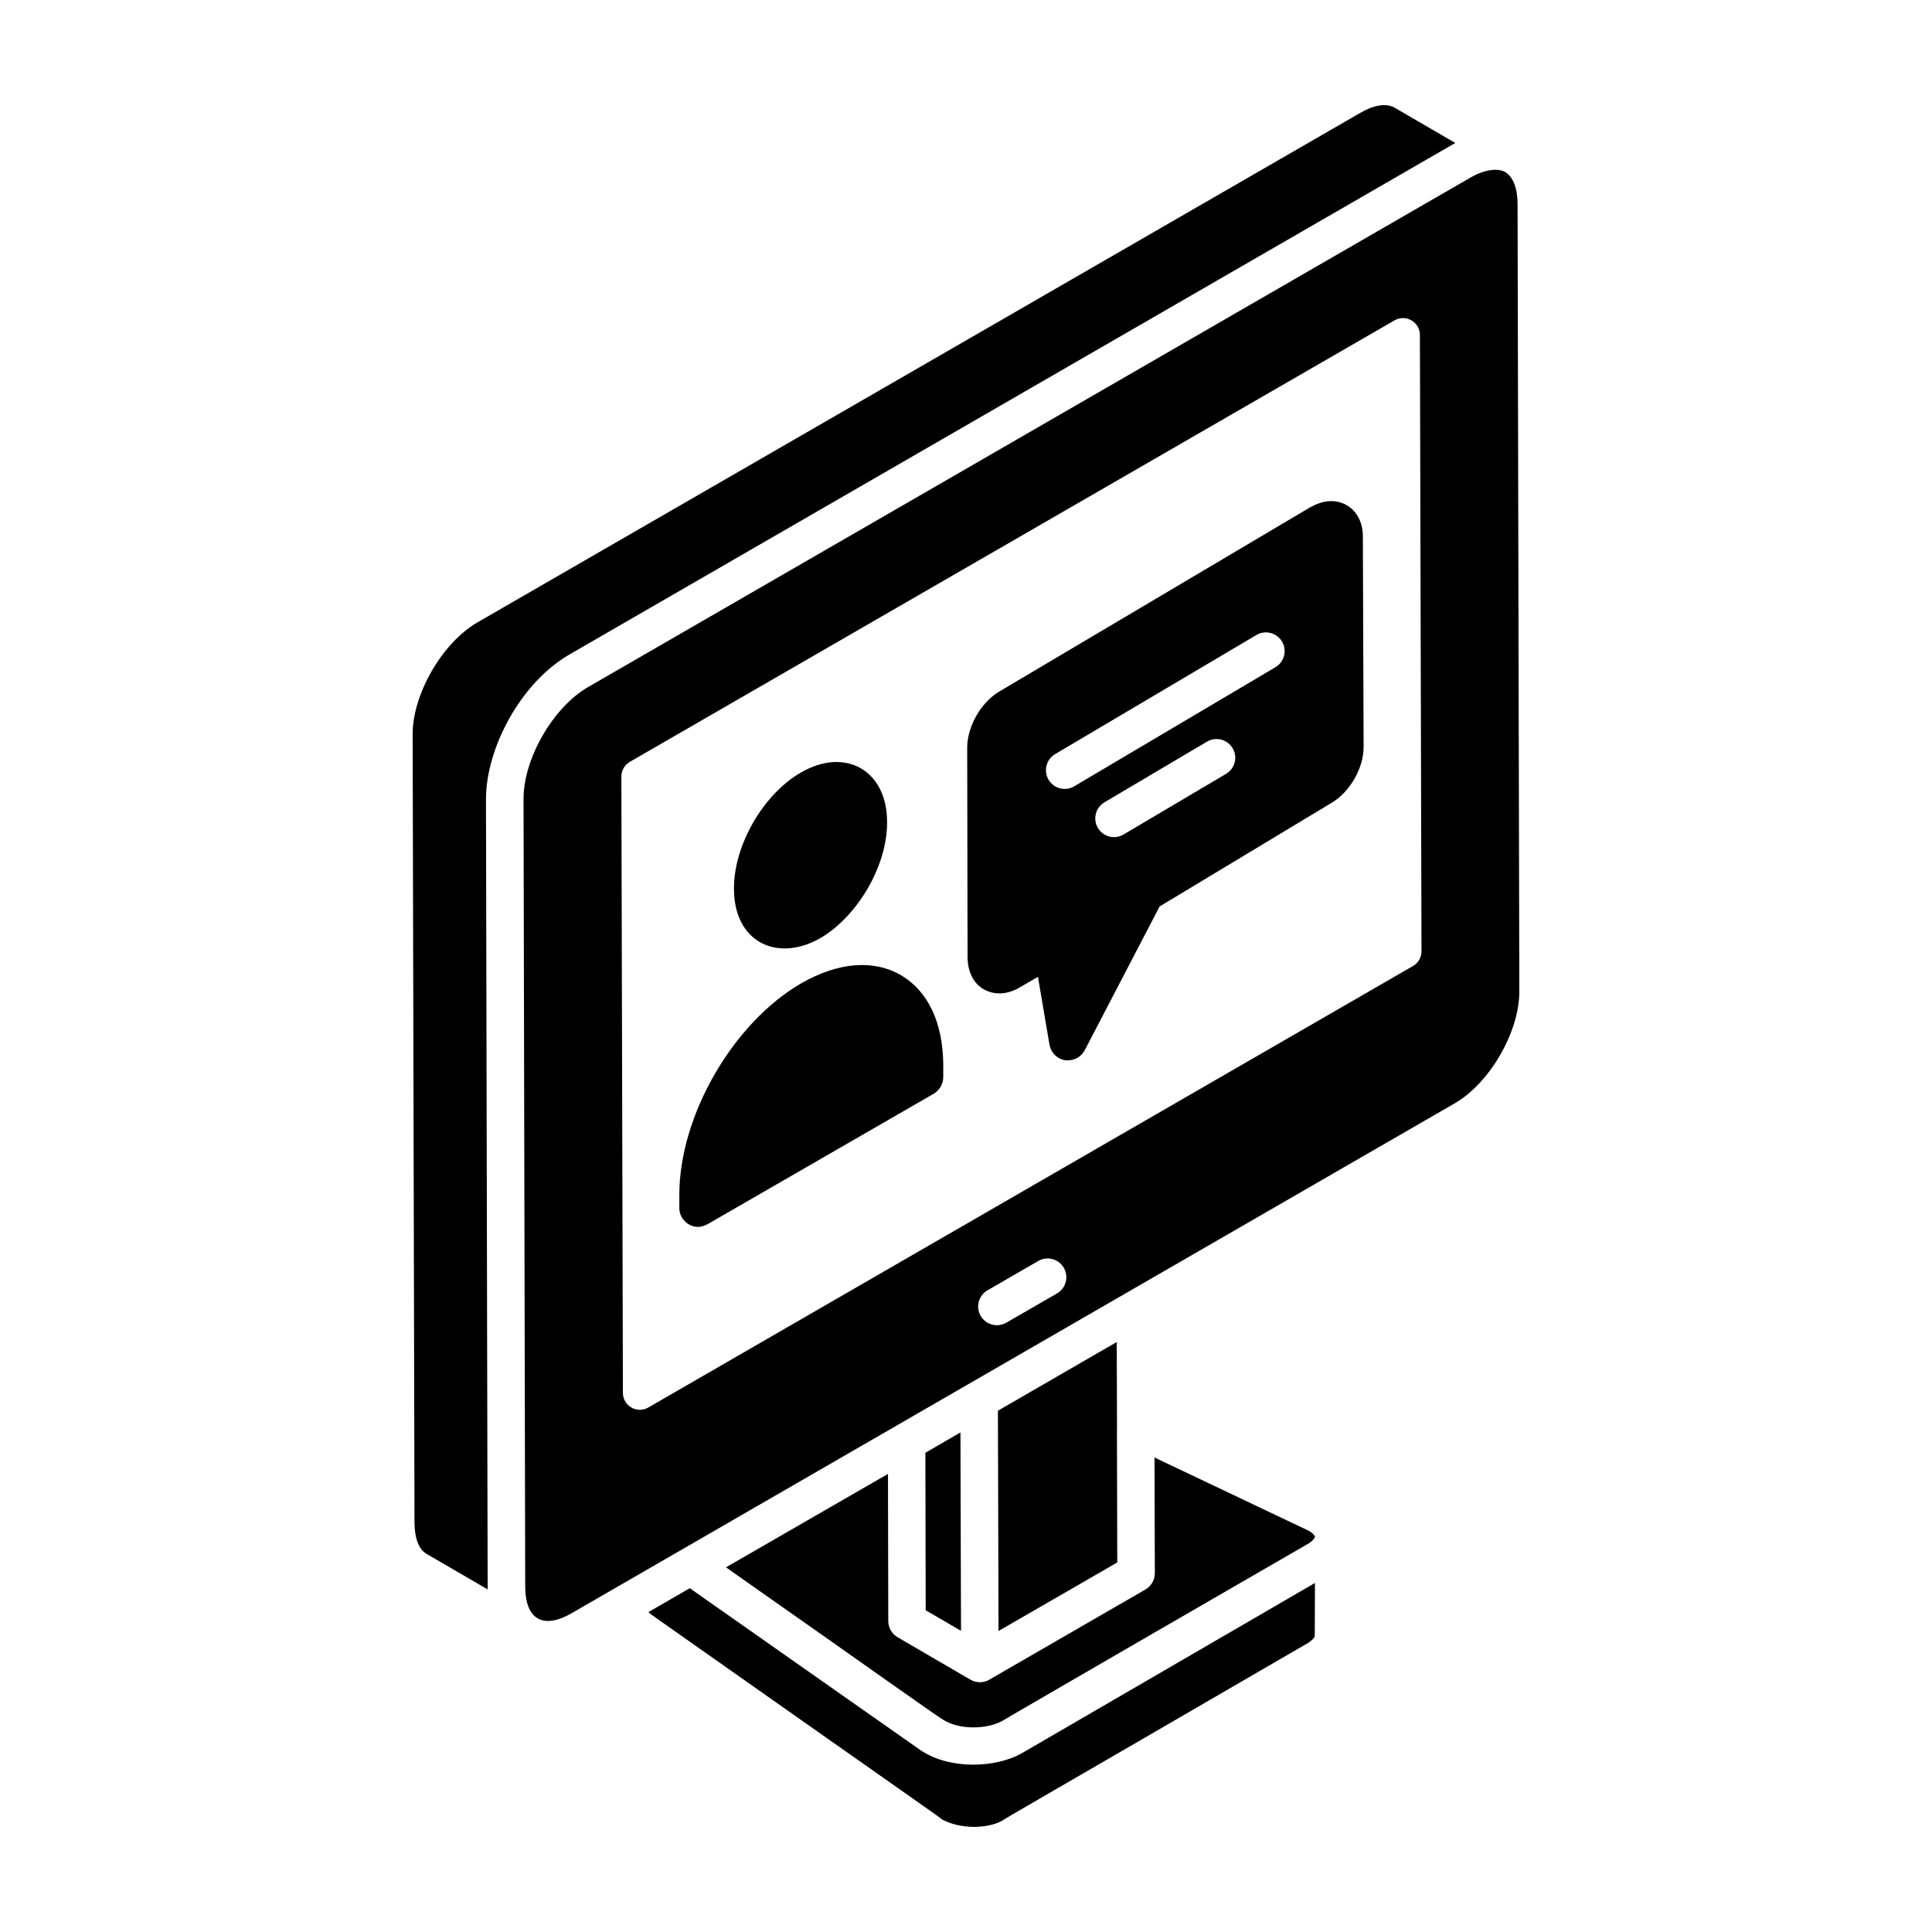
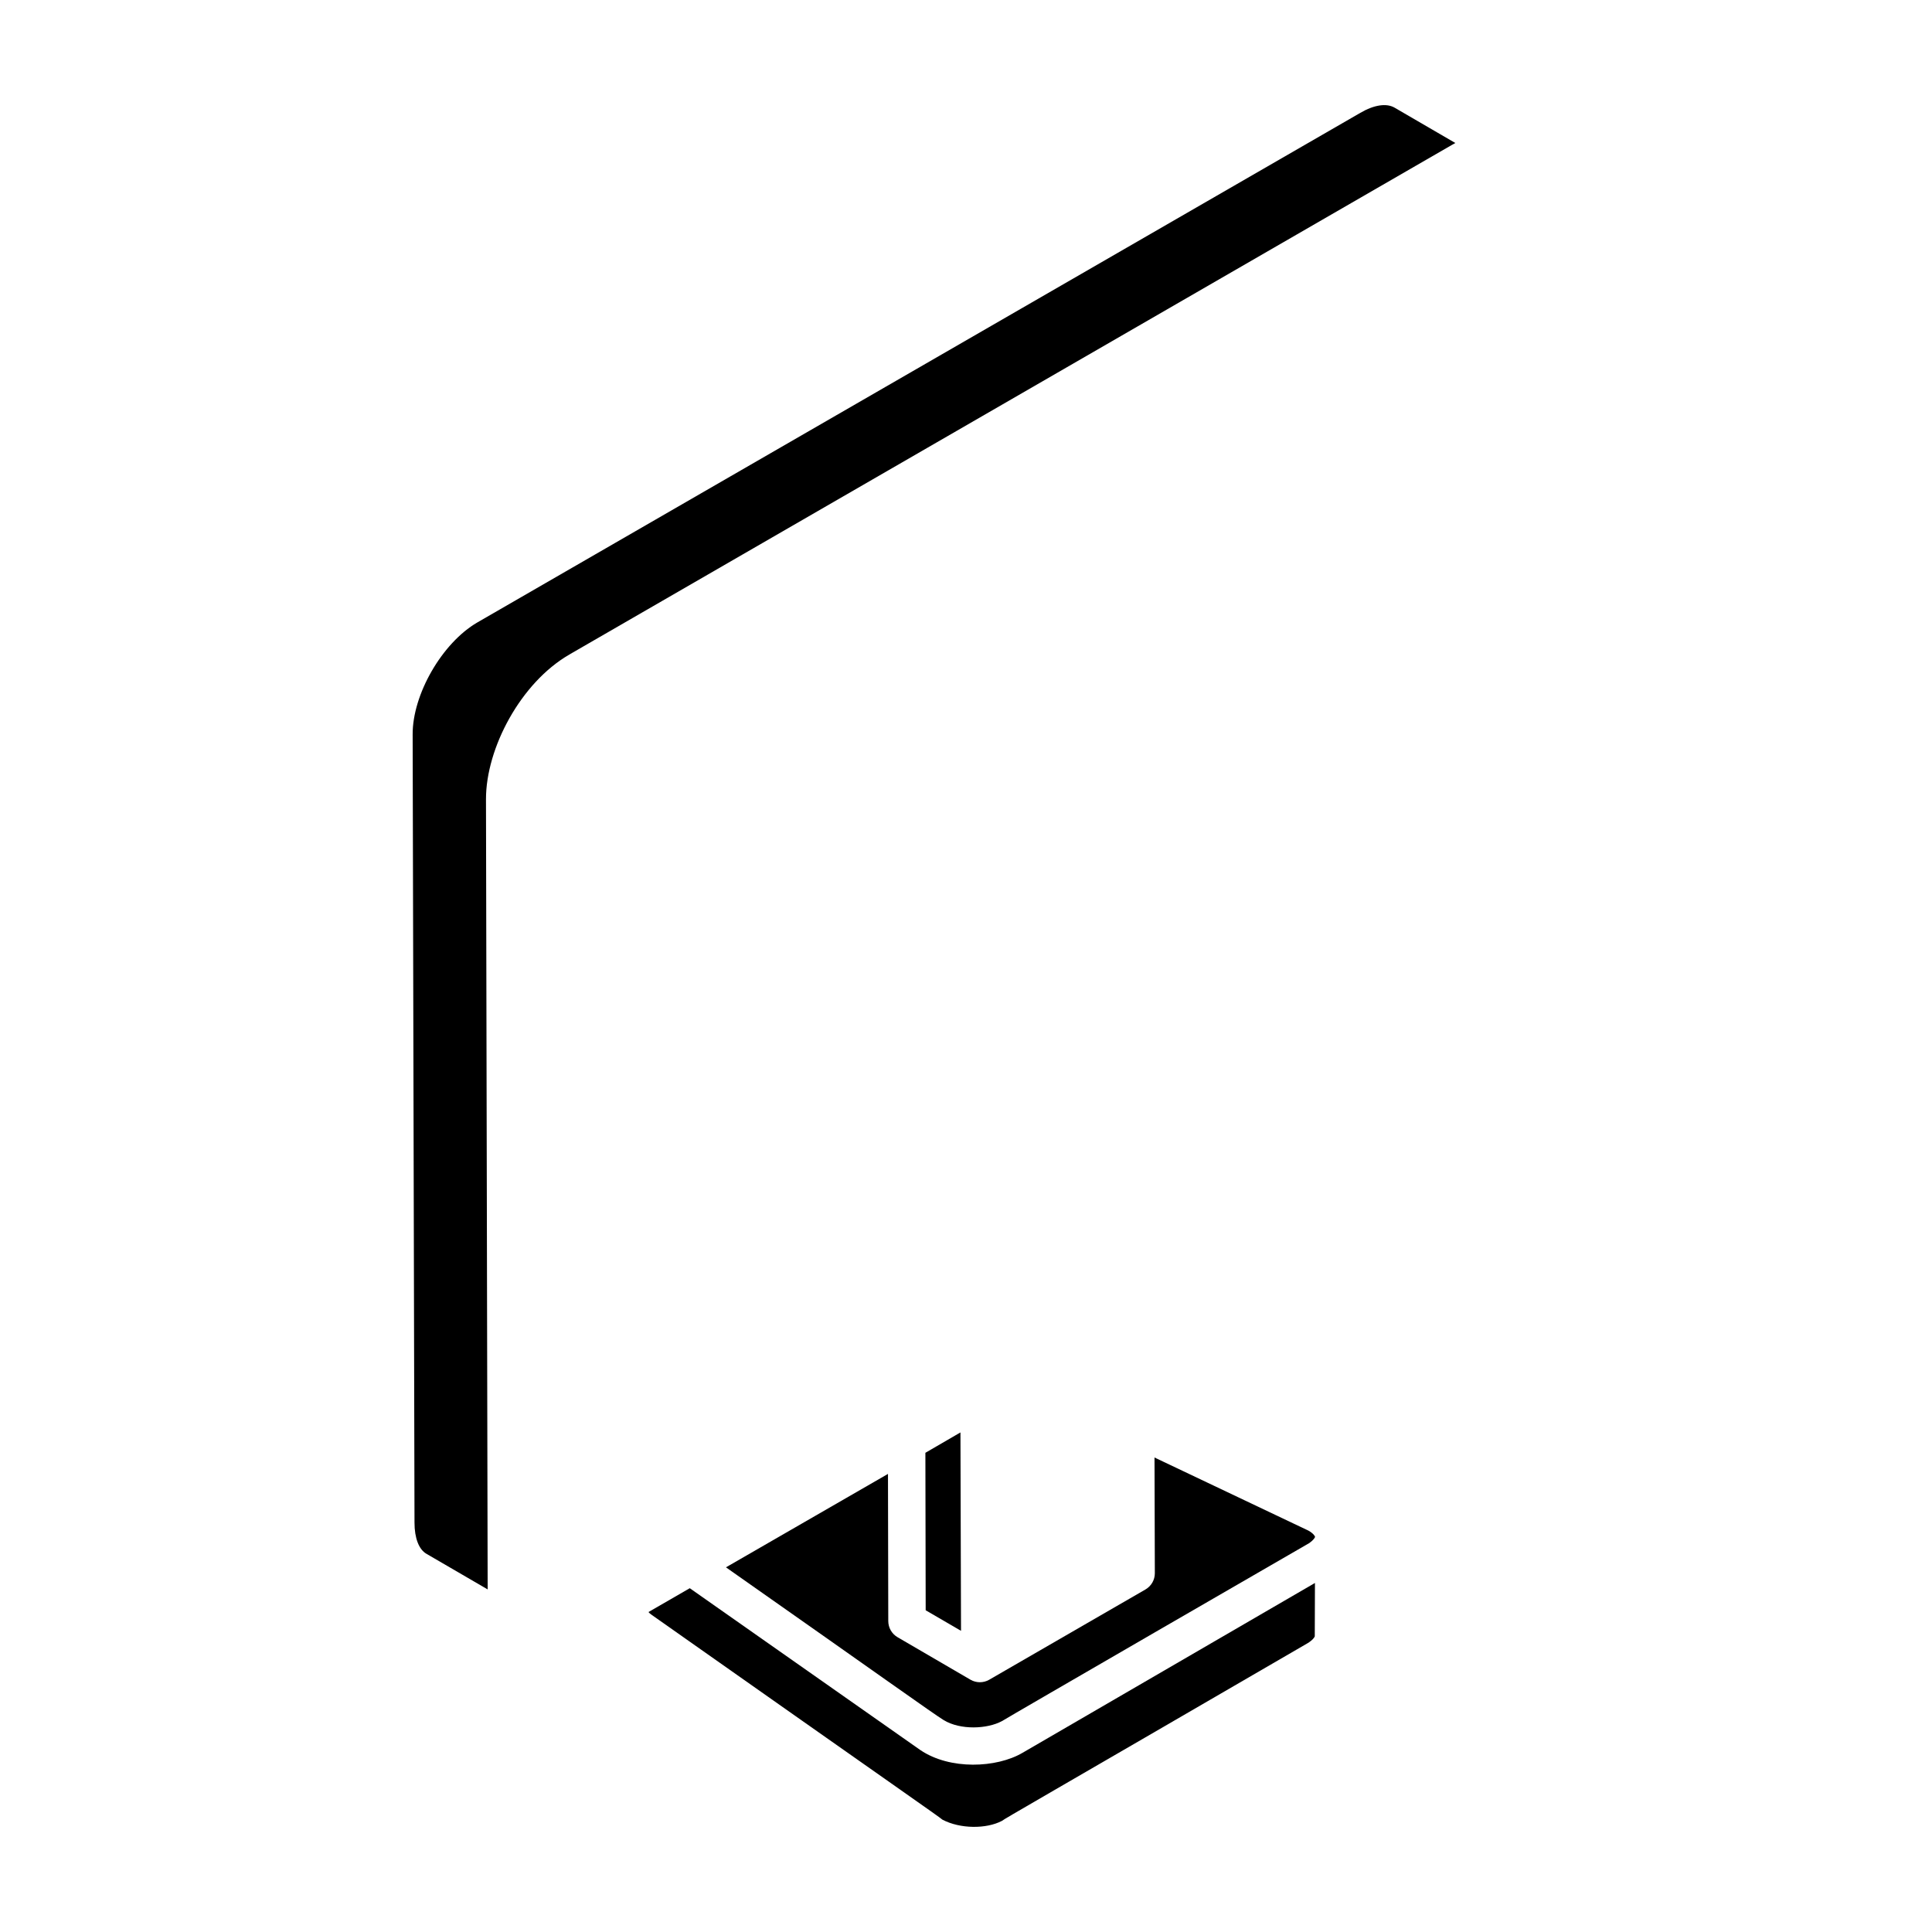
<svg xmlns="http://www.w3.org/2000/svg" fill="#000000" width="800px" height="800px" version="1.1" viewBox="144 144 512 512">
  <g>
    <path d="m387.91 607.79-61.113-42.898-10.949 6.32c0.195 0.227 0.48 0.504 0.934 0.801 65.879 46.387 76.027 53.391 76.977 54.223 4.719 2.469 11.625 2.488 15.762 0.316 0.957-0.738 8.605-5.023 80.996-47.078 1.461-0.883 1.879-1.672 1.91-1.832l0.047-14.137-77.473 44.996c-6.902 4.055-19.266 4.594-27.09-0.711z" />
    <path d="m490.75 549.63-40.793-19.375 0.086 30.656c0.008 1.777-0.941 3.418-2.481 4.312l-41.406 23.922c-1.531 0.883-3.418 0.887-4.949 0.004-0.004-0.004-0.004-0.008-0.008-0.008-0.008-0.004-0.016 0-0.02-0.004l-19.316-11.258c-1.52-0.887-2.461-2.516-2.461-4.277l-0.078-39c-0.965 0.555-45.797 26.406-42.934 24.758 40.16 28.191 55.188 38.977 57.75 40.516 4.402 2.641 11.461 2.356 15.402 0.227 0.688-0.5 81.246-47.09 81.441-47.18 1.164-0.828 1.465-1.438 1.523-1.629-0.016-0.199-0.426-0.91-1.758-1.664z" />
    <path d="m398.53 523.61-9.293 5.398 0.078 41.73 9.363 5.449z" />
-     <path d="m546.17 197.98c-0.008-4.117-1.211-7.164-3.277-8.383-1.27-0.719-2.988-0.766-4.922-0.301-1.289 0.316-2.66 0.824-4.113 1.664l-234 135.11c-9.445 5.445-17.184 19.238-17.117 29.695 0.047 21.355-0.164-77.348 0.445 208.78 0.023 8.137 4.344 11.559 12.305 6.969 23.133-13.352-55.641 32.125 234.01-135.11 9.32-5.383 17.168-18.973 17.137-29.672zm-122.06 288.79-13.445 7.766c-0.785 0.449-1.637 0.664-2.481 0.664-1.703 0-3.383-0.887-4.293-2.481-1.375-2.375-0.562-5.406 1.812-6.777l13.445-7.766c2.363-1.375 5.406-0.566 6.773 1.816 1.375 2.375 0.562 5.406-1.812 6.777zm94.348-86.77-202.66 117.01c-2.981 1.719-6.719-0.449-6.719-3.867l-0.41-163.35c0-1.605 0.848-3.09 2.238-3.894l202.66-117c1.383-0.797 3.09-0.797 4.473 0 1.391 0.797 2.25 2.269 2.25 3.867l0.422 163.35c-0.004 1.605-0.852 3.086-2.246 3.891z" />
    <path d="m294.88 317.46 234.02-135.13c0.262-0.145 0.523-0.289 0.785-0.43l-16.141-9.387c-2.133-1.215-5.426-0.727-9.039 1.391-24.152 13.934-210.68 121.59-234.04 135.07-9.32 5.441-17.168 19.051-17.109 29.703l0.492 208.84c0 4.109 1.164 7.117 3.188 8.27l16.207 9.426c0-0.203-0.008-0.41-0.008-0.621-0.047-21.355 0.164 77.344-0.445-208.77-0.023-13.555 9.223-30.93 22.09-38.355z" />
-     <path d="m439.95 499.65-31.492 18.203 0.164 58.371 31.465-18.16-0.086-35.66 0.016-0.062z" />
-     <path d="m382.66 402.38c-7.242-4.168-16.566-3.371-26.289 2.184-18.152 10.516-32.34 35.117-32.34 56.047v3.57c0 2.719 2.316 4.961 4.961 4.961 0.895 0 1.688-0.297 2.481-0.695l60.016-34.621c1.488-0.895 2.481-2.578 2.481-4.363v-3.469c-0.102-11.012-4.07-19.445-11.309-23.613z" />
-     <path d="m361.33 392.66c10.02-5.852 17.855-19.344 17.758-30.852 0-13.641-11.043-19.91-22.816-13.094-10.02 5.754-17.855 19.344-17.758 30.852 0 14.047 11.324 19.555 22.816 13.094z" />
-     <path d="m491.58 278.28h-0.098l-82.535 48.906c-4.961 2.875-8.629 9.324-8.629 14.98l0.098 55.75c0.098 3.672 1.586 6.746 4.266 8.234 2.777 1.586 6.148 1.488 9.426-0.398l4.961-2.875 3.074 18.055c0.398 2.082 1.984 3.672 4.168 4.066h0.695c1.887 0 3.57-0.992 4.465-2.68l19.84-38.094 45.434-27.379c4.961-2.875 8.629-9.227 8.629-14.879l-0.199-55.852c-0.004-7.539-6.711-11.707-13.594-7.836zm-22.664 70.801-27.164 16.07c-2.344 1.387-5.391 0.637-6.801-1.742-1.395-2.356-0.609-5.394 1.742-6.789l27.168-16.074c2.344-1.395 5.394-0.625 6.801 1.742 1.395 2.356 0.609 5.398-1.746 6.793zm13.09-28.262-53.328 31.559c-2.344 1.387-5.391 0.637-6.801-1.742-1.395-2.356-0.609-5.394 1.742-6.789l53.328-31.559c2.344-1.395 5.394-0.625 6.801 1.742 1.395 2.352 0.613 5.391-1.742 6.789z" />
  </g>
</svg>